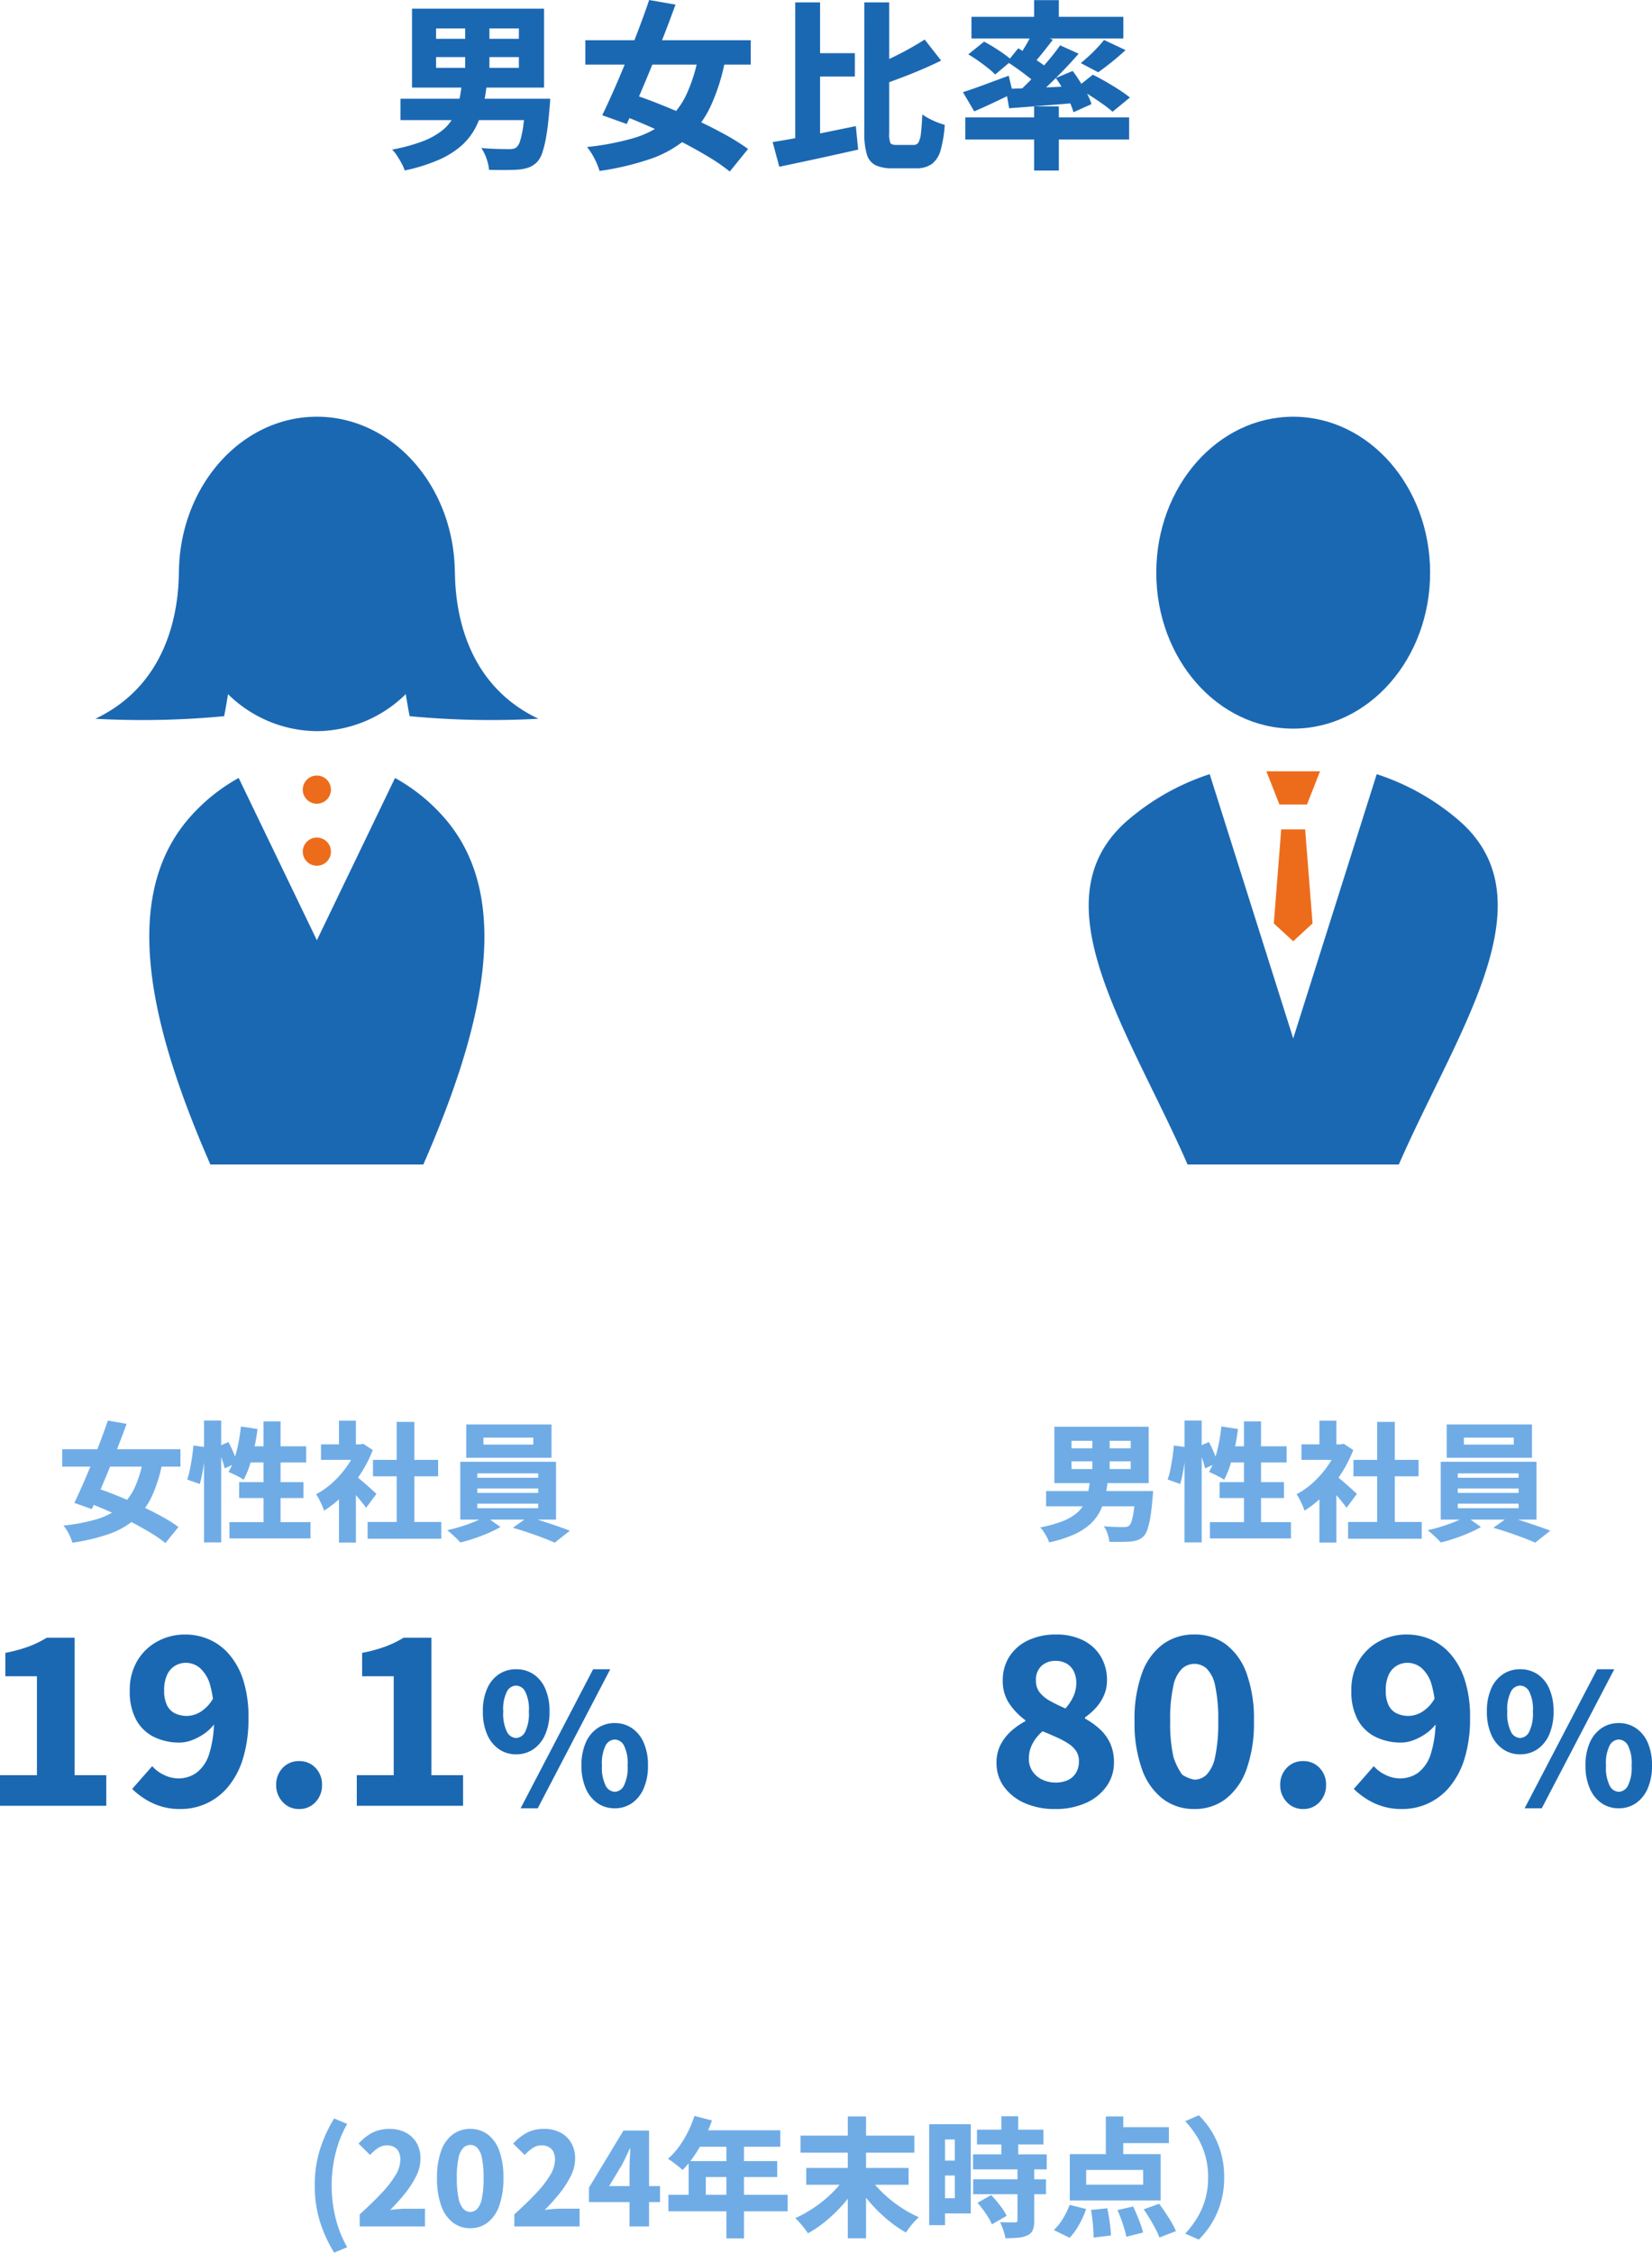
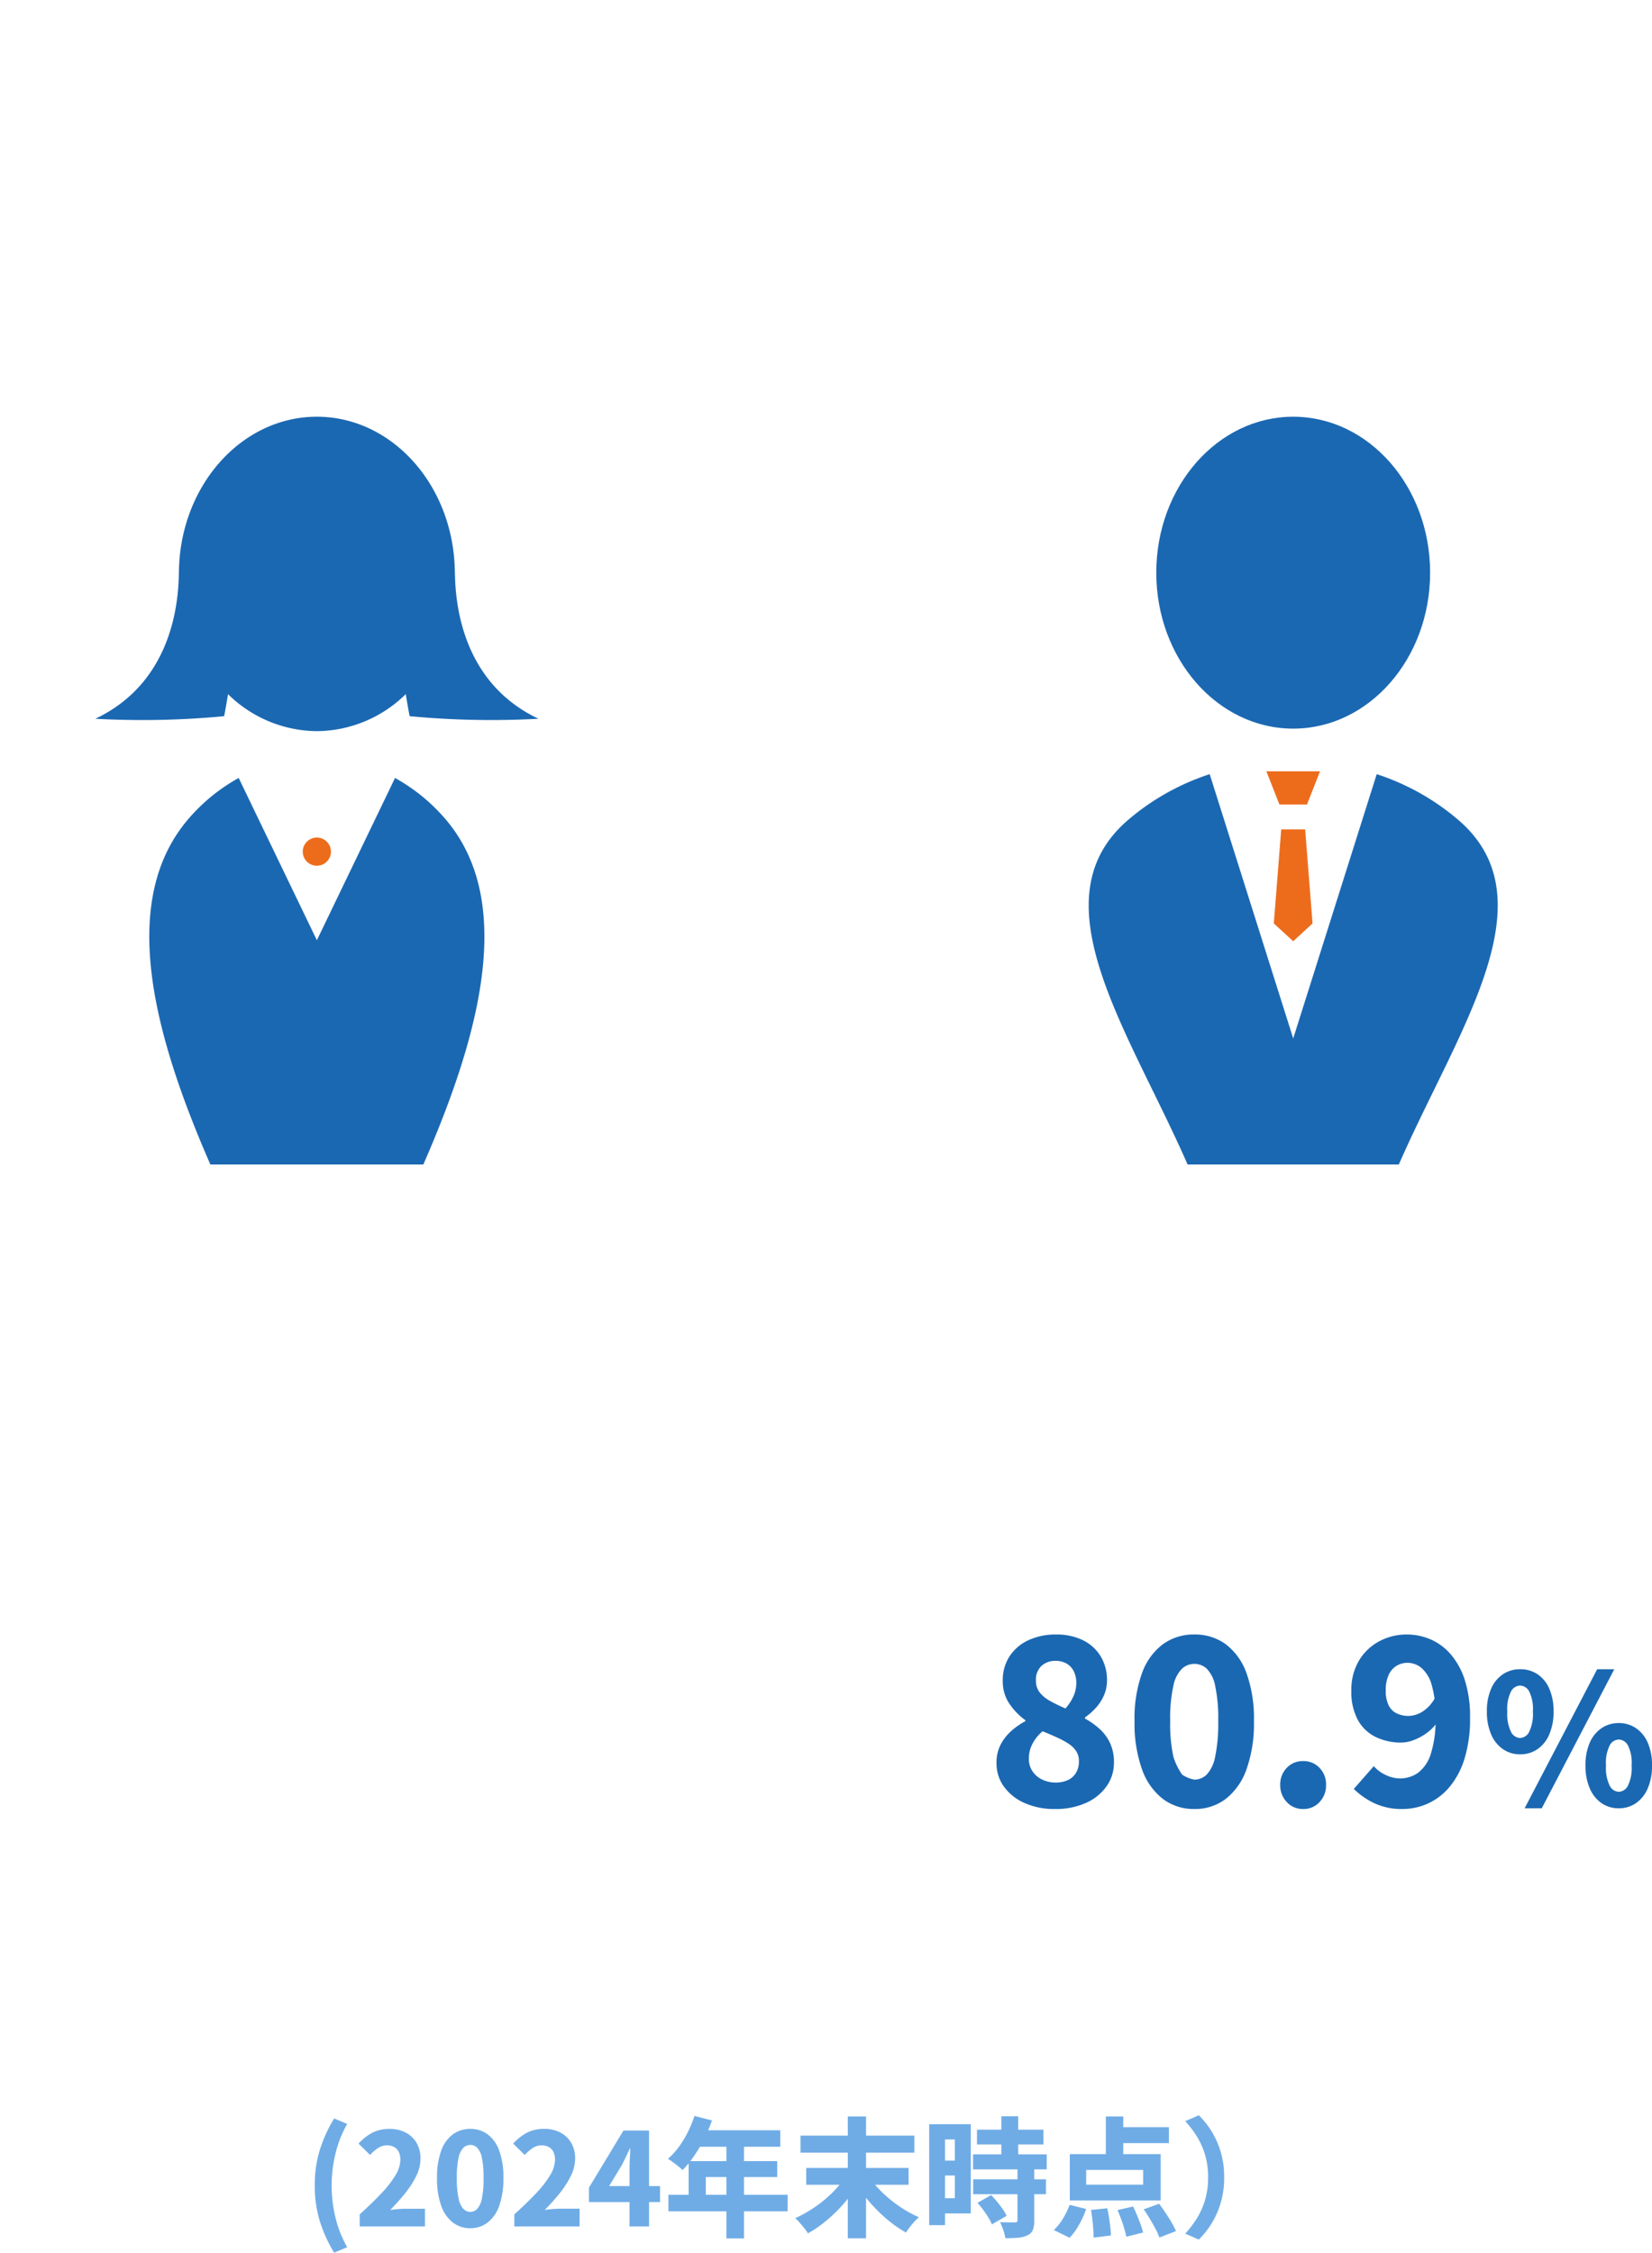
<svg xmlns="http://www.w3.org/2000/svg" width="128.053" height="174.588" viewBox="0 0 128.053 174.588">
  <defs>
    <clipPath id="clip-path">
      <rect id="長方形_1184" data-name="長方形 1184" width="31.707" height="57.958" fill="none" />
    </clipPath>
    <clipPath id="clip-path-2">
      <rect id="長方形_1185" data-name="長方形 1185" width="34.348" height="57.958" fill="none" />
    </clipPath>
  </defs>
  <g id="グループ_672" data-name="グループ 672" transform="translate(-17414.602 639.628)">
-     <path id="パス_16040" data-name="パス 16040" d="M3.741-7.508v.835h6.42v-.835Zm0-2.222v.807h6.42v-.807ZM1.877-11.258H12.112v6.115H1.877ZM6-10.52H7.878v4.588H6ZM.985-4.278H11.543v1.654H.985Zm9.712,0h1.892l-.007.13q-.007.13-.019.3t-.026.286q-.1,1.272-.243,2.114a8.451,8.451,0,0,1-.315,1.341,1.926,1.926,0,0,1-.411.734,1.764,1.764,0,0,1-.655.425,3.31,3.31,0,0,1-.82.162q-.381.026-.983.03T7.846,1.229A3.413,3.413,0,0,0,7.654.365,3.287,3.287,0,0,0,7.246-.46q.628.056,1.227.071t.884.015A2,2,0,0,0,9.717-.4a.6.6,0,0,0,.267-.124,1.175,1.175,0,0,0,.288-.541,7.37,7.37,0,0,0,.232-1.14q.1-.729.179-1.826ZM5.736-5.443H7.677a16.038,16.038,0,0,1-.3,1.813,6.577,6.577,0,0,1-.582,1.6A4.939,4.939,0,0,1,5.729-.662,6.694,6.694,0,0,1,3.968.447a13.509,13.509,0,0,1-2.657.833A3.19,3.19,0,0,0,1.074.738Q.913.438.722.145A3.018,3.018,0,0,0,.338-.34,13.477,13.477,0,0,0,2.692-.977,5.729,5.729,0,0,0,4.2-1.807a3.332,3.332,0,0,0,.872-1.027,4.74,4.74,0,0,0,.441-1.219A12.755,12.755,0,0,0,5.736-5.443ZM15.31-8.815H28.134v1.889H15.31Zm4.949-3.117,2.04.358q-.417,1.158-.9,2.4t-.982,2.462q-.5,1.223-.983,2.346T18.52-2.322L16.622-3q.418-.862.9-1.953t.969-2.288q.486-1.2.943-2.4T20.259-11.931Zm3.867,4.062,2.049.45a15.227,15.227,0,0,1-1.166,3.752,7.585,7.585,0,0,1-1.891,2.509A8.71,8.71,0,0,1,20.313.4a21.669,21.669,0,0,1-3.9.918,5.28,5.28,0,0,0-.4-.973,5.086,5.086,0,0,0-.57-.884,20.344,20.344,0,0,0,3.548-.673A7.236,7.236,0,0,0,21.5-2.478a6.1,6.1,0,0,0,1.65-2.135A12.521,12.521,0,0,0,24.125-7.869ZM17.612-3.21l1.249-1.454q1.1.358,2.353.862t2.5,1.078q1.251.574,2.344,1.174A17.048,17.048,0,0,1,27.924-.386L26.509,1.362A15.168,15.168,0,0,0,24.772.172q-1.043-.626-2.262-1.244T20.027-2.239Q18.763-2.788,17.612-3.21Zm15.09-4.6h3.5V-6H32.7ZM31.58-11.746h1.928V-.4L31.58.044ZM29.831-.922q.84-.132,1.906-.329t2.234-.435l2.309-.471.179,1.822L34.335.136q-1.075.24-2.1.456l-1.89.4ZM41.614-8.867l1.277,1.629q-.734.362-1.54.706t-1.626.652q-.821.309-1.583.576a4.57,4.57,0,0,0-.264-.76,5.746,5.746,0,0,0-.367-.721q.723-.278,1.461-.626t1.422-.729Q41.077-8.52,41.614-8.867Zm-4.675-2.879h1.926V-1.62a1.97,1.97,0,0,0,.089.766q.089.156.466.156h1.334a.422.422,0,0,0,.382-.2,1.862,1.862,0,0,0,.19-.712q.064-.513.106-1.453a4.82,4.82,0,0,0,.838.474,5.6,5.6,0,0,0,.9.332A9.44,9.44,0,0,1,42.857-.31,2.028,2.028,0,0,1,42.179.771a2.028,2.028,0,0,1-1.24.34H39.126A2.964,2.964,0,0,1,37.8.869a1.358,1.358,0,0,1-.67-.846,5.64,5.64,0,0,1-.194-1.659ZM50.1-11.921h1.915v1.962H50.1Zm0,8.236h1.915V1.288H50.1Zm-5.336.85h12.7V-1.12h-12.7Zm.478-7.793H57.013v1.679H45.242ZM55.517-8.834l1.669.786q-.532.49-1.093.94t-1.025.777l-1.355-.713q.3-.238.635-.546t.64-.637Q55.3-8.556,55.517-8.834Zm-5.525-.593,1.563.57q-.426.555-.863,1.1t-.8.922l-1.157-.5q.229-.292.46-.657t.443-.743Q49.846-9.12,49.992-9.427Zm2.123,1.008,1.436.648q-.591.683-1.284,1.395T50.886-5.021q-.689.644-1.3,1.126L48.5-4.477q.613-.52,1.277-1.2t1.281-1.4A16.518,16.518,0,0,0,52.115-8.419Zm-4.1,1.281.853-1.051q.406.238.871.546t.893.609a6,6,0,0,1,.691.553l-.9,1.194a6.375,6.375,0,0,0-.66-.593q-.41-.327-.874-.66T48.013-7.138Zm-.112,2.1q.7-.028,1.6-.058t1.92-.079q1.016-.05,2.046-.092l-.012,1.3q-1.4.123-2.795.233t-2.5.192Zm3.878-.847,1.308-.546q.292.39.585.852t.529.908a4.5,4.5,0,0,1,.344.81l-1.4.626a4.827,4.827,0,0,0-.312-.824q-.217-.46-.491-.941A9.622,9.622,0,0,0,51.78-5.888Zm-7.2,1.094Q45.254-5,46.2-5.351t1.93-.712L48.455-4.7q-.746.37-1.534.74T45.457-3.3Zm.411-2.924,1.229-.989q.358.185.767.44t.782.522a5.841,5.841,0,0,1,.611.492l-1.3,1.093a5.6,5.6,0,0,0-.568-.506q-.354-.281-.75-.561T44.992-7.718Zm8.4,2.571,1.257-1q.465.23,1.011.544t1.04.635a9.2,9.2,0,0,1,.824.591L56.178-3.271a7.317,7.317,0,0,0-.767-.6Q54.935-4.21,54.4-4.55T53.39-5.147Z" transform="translate(17444.662 -627.696)" fill="#1b68b2" />
-     <path id="パス_16036" data-name="パス 16036" d="M.435-6.3H9.6v1.349H.435ZM3.97-8.523l1.457.256q-.3.827-.643,1.711T4.083-4.8q-.357.874-.7,1.676T2.729-1.658L1.373-2.142q.3-.616.644-1.4t.692-1.634q.347-.855.674-1.713T3.97-8.523Zm2.762,2.9L8.2-5.3a10.877,10.877,0,0,1-.833,2.68A5.418,5.418,0,0,1,6.012-.827a6.221,6.221,0,0,1-2,1.115A15.478,15.478,0,0,1,1.226.944a3.771,3.771,0,0,0-.288-.7A3.633,3.633,0,0,0,.531-.383,14.531,14.531,0,0,0,3.065-.864,5.168,5.168,0,0,0,4.859-1.77,4.356,4.356,0,0,0,6.037-3.295,8.944,8.944,0,0,0,6.732-5.621ZM2.08-2.293l.892-1.039q.787.255,1.681.615t1.788.77q.893.41,1.674.839a12.177,12.177,0,0,1,1.331.832L8.435.972A10.834,10.834,0,0,0,7.194.123Q6.45-.324,5.579-.766T3.805-1.6Q2.9-1.992,2.08-2.293Zm9.345-6.231h1.332V.92H11.425ZM10.6-6.59l.939.13q-.021.433-.082.952t-.153,1.013q-.092.495-.207.89l-.975-.348a5.563,5.563,0,0,0,.215-.8q.092-.458.163-.941T10.6-6.59Zm1.831.111.89-.377a8.6,8.6,0,0,1,.394.83,4.927,4.927,0,0,1,.261.775l-.954.436a4.059,4.059,0,0,0-.136-.5q-.093-.283-.212-.591T12.434-6.479Zm1.852-1.584,1.288.193q-.089.746-.246,1.475a13.633,13.633,0,0,1-.364,1.36,6.627,6.627,0,0,1-.462,1.1,3.466,3.466,0,0,0-.347-.21q-.219-.119-.443-.224t-.389-.17a4.658,4.658,0,0,0,.447-.983,9.94,9.94,0,0,0,.319-1.223Q14.217-7.4,14.286-8.062Zm.452,1.536h4.61v1.252H14.36Zm1.3-1.933h1.325V.081H16.038ZM14.147-3.751h4.989v1.233H14.147Zm-.75,3.1h6.281V.613H13.4ZM24.108-.663h5.708v1.3H24.108Zm.415-4.811h5.049V-4.2H24.523Zm1.837-2.945h1.368V-.034H26.361ZM20.493-6.676h3.262v1.2H20.493Zm1.392,3.531L23.2-4.714V.931H21.885Zm0-5.37H23.2v2.392H21.885Zm1.171,4.18a4.44,4.44,0,0,1,.384.3q.246.206.523.447t.5.447l.329.3-.8,1.078q-.148-.2-.357-.461t-.445-.532q-.236-.272-.46-.514t-.391-.413Zm.223-2.341h.257l.23-.047.741.485a9.551,9.551,0,0,1-.975,1.89,10.448,10.448,0,0,1-1.319,1.618,8.227,8.227,0,0,1-1.483,1.19,3.825,3.825,0,0,0-.167-.432q-.111-.249-.231-.48a2.192,2.192,0,0,0-.222-.358,6.116,6.116,0,0,0,1.312-.931,7.641,7.641,0,0,0,1.11-1.275,6.1,6.1,0,0,0,.746-1.429ZM33.084-7.2v.539h3.865V-7.2Zm-1.332-1.02h6.61v2.58h-6.61Zm.86,4.965v.341h4.715v-.341Zm0,1.174v.351h4.715v-.351Zm0-2.346v.339h4.715v-.339Zm-1.322-.9h7.422V-.845H31.29ZM33.24-1.1l1.167.829a8.915,8.915,0,0,1-.935.463q-.535.231-1.1.422T31.293.925a6.362,6.362,0,0,0-.477-.485q-.3-.275-.533-.467.53-.113,1.092-.29T32.433-.7A5.7,5.7,0,0,0,33.24-1.1Zm2.12.89,1.174-.834q.537.133,1.126.322t1.146.381q.557.193.979.354L38.61.942q-.395-.179-.951-.39T36.5.14Q35.9-.062,35.36-.213Z" transform="translate(17418.99 -521.009)" fill="#6face6" />
-     <path id="パス_16037" data-name="パス 16037" d="M2.672-5.363v.6H7.258v-.6Zm0-1.588v.577H7.258V-6.95ZM1.341-8.042H8.652v4.367H1.341Zm2.945.527H5.627v3.277H4.286ZM.7-3.056H8.245v1.181H.7Zm6.937,0H8.992l-.005.093q0,.093-.014.213t-.019.2q-.073.909-.174,1.51a6.037,6.037,0,0,1-.225.958,1.376,1.376,0,0,1-.293.524,1.26,1.26,0,0,1-.468.3,2.364,2.364,0,0,1-.586.116q-.272.019-.7.022T5.6.878A2.437,2.437,0,0,0,5.467.261a2.348,2.348,0,0,0-.291-.589q.449.04.877.051t.631.011a1.429,1.429,0,0,0,.257-.019.43.43,0,0,0,.191-.088.839.839,0,0,0,.206-.387A5.264,5.264,0,0,0,7.5-1.576q.073-.521.128-1.3ZM4.1-3.888H5.484a11.456,11.456,0,0,1-.212,1.295,4.7,4.7,0,0,1-.415,1.145,3.528,3.528,0,0,1-.764.974A4.781,4.781,0,0,1,2.834.32a9.65,9.65,0,0,1-1.9.6A2.279,2.279,0,0,0,.767.527Q.652.313.515.1A2.156,2.156,0,0,0,.242-.243,9.626,9.626,0,0,0,1.923-.7,4.092,4.092,0,0,0,3-1.291a2.38,2.38,0,0,0,.623-.734A3.386,3.386,0,0,0,3.941-2.9,9.111,9.111,0,0,0,4.1-3.888Zm7.328-4.636h1.332V.92H11.425ZM10.6-6.59l.939.13q-.021.433-.082.952t-.153,1.013q-.092.495-.207.89l-.975-.348a5.563,5.563,0,0,0,.215-.8q.092-.458.163-.941T10.6-6.59Zm1.831.111.89-.377a8.6,8.6,0,0,1,.394.83,4.927,4.927,0,0,1,.261.775l-.954.436a4.059,4.059,0,0,0-.136-.5q-.093-.283-.212-.591T12.434-6.479Zm1.852-1.584,1.288.193q-.089.746-.246,1.475a13.633,13.633,0,0,1-.364,1.36,6.627,6.627,0,0,1-.462,1.1,3.466,3.466,0,0,0-.347-.21q-.219-.119-.443-.224t-.389-.17a4.658,4.658,0,0,0,.447-.983,9.94,9.94,0,0,0,.319-1.223Q14.217-7.4,14.286-8.062Zm.452,1.536h4.61v1.252H14.36Zm1.3-1.933h1.325V.081H16.038ZM14.147-3.751h4.989v1.233H14.147Zm-.75,3.1h6.281V.613H13.4ZM24.108-.663h5.708v1.3H24.108Zm.415-4.811h5.049V-4.2H24.523Zm1.837-2.945h1.368V-.034H26.361ZM20.493-6.676h3.262v1.2H20.493Zm1.392,3.531L23.2-4.714V.931H21.885Zm0-5.37H23.2v2.392H21.885Zm1.171,4.18a4.44,4.44,0,0,1,.384.3q.246.206.523.447t.5.447l.329.3-.8,1.078q-.148-.2-.357-.461t-.445-.532q-.236-.272-.46-.514t-.391-.413Zm.223-2.341h.257l.23-.047.741.485a9.551,9.551,0,0,1-.975,1.89,10.448,10.448,0,0,1-1.319,1.618,8.227,8.227,0,0,1-1.483,1.19,3.825,3.825,0,0,0-.167-.432q-.111-.249-.231-.48a2.192,2.192,0,0,0-.222-.358,6.116,6.116,0,0,0,1.312-.931,7.641,7.641,0,0,0,1.11-1.275,6.1,6.1,0,0,0,.746-1.429ZM33.084-7.2v.539h3.865V-7.2Zm-1.332-1.02h6.61v2.58h-6.61Zm.86,4.965v.341h4.715v-.341Zm0,1.174v.351h4.715v-.351Zm0-2.346v.339h4.715v-.339Zm-1.322-.9h7.422V-.845H31.29ZM33.24-1.1l1.167.829a8.915,8.915,0,0,1-.935.463q-.535.231-1.1.422T31.293.925a6.362,6.362,0,0,0-.477-.485q-.3-.275-.533-.467.53-.113,1.092-.29T32.433-.7A5.7,5.7,0,0,0,33.24-1.1Zm2.12.89,1.174-.834q.537.133,1.126.322t1.146.381q.557.193.979.354L38.61.942q-.395-.179-.951-.39T36.5.14Q35.9-.062,35.36-.213Z" transform="translate(17494.99 -521.009)" fill="#6face6" />
-     <path id="パス_16038" data-name="パス 16038" d="M1.438,0V-2.372H4.3v-7.666H1.853v-1.814a11.629,11.629,0,0,0,1.791-.484,8.185,8.185,0,0,0,1.416-.688H7.22V-2.372H9.676V0ZM15.457.25a4.932,4.932,0,0,1-2.22-.468,5.763,5.763,0,0,1-1.553-1.088l1.551-1.766a2.739,2.739,0,0,0,.9.673,2.557,2.557,0,0,0,1.131.277,2.385,2.385,0,0,0,1.4-.437,2.9,2.9,0,0,0,.99-1.469,8.635,8.635,0,0,0,.365-2.793,8.514,8.514,0,0,0-.3-2.555,2.708,2.708,0,0,0-.8-1.315,1.694,1.694,0,0,0-1.073-.389,1.634,1.634,0,0,0-.838.226,1.579,1.579,0,0,0-.617.7,2.841,2.841,0,0,0-.231,1.236,2.482,2.482,0,0,0,.224,1.132,1.352,1.352,0,0,0,.631.629,2.118,2.118,0,0,0,.918.193A2.093,2.093,0,0,0,17-7.291,2.908,2.908,0,0,0,18-8.4l.146,1.933a3.353,3.353,0,0,1-.831.845,4.267,4.267,0,0,1-1,.537,2.745,2.745,0,0,1-.944.186,4.442,4.442,0,0,1-1.993-.434,3.178,3.178,0,0,1-1.381-1.323,4.556,4.556,0,0,1-.5-2.261,4.412,4.412,0,0,1,.588-2.329,4.054,4.054,0,0,1,1.57-1.5,4.443,4.443,0,0,1,2.139-.528,4.637,4.637,0,0,1,1.83.372,4.354,4.354,0,0,1,1.566,1.153,5.713,5.713,0,0,1,1.1,2,9.29,9.29,0,0,1,.407,2.929,10.46,10.46,0,0,1-.426,3.162,6.279,6.279,0,0,1-1.17,2.207A4.751,4.751,0,0,1,17.409-.167,4.764,4.764,0,0,1,15.457.25Zm9.166,0a1.664,1.664,0,0,1-1.272-.543,1.868,1.868,0,0,1-.505-1.32,1.838,1.838,0,0,1,.505-1.324,1.688,1.688,0,0,1,1.272-.527,1.69,1.69,0,0,1,1.274.527A1.838,1.838,0,0,1,26.4-1.613,1.868,1.868,0,0,1,25.9-.293,1.665,1.665,0,0,1,24.623.25ZM29.094,0V-2.372h2.862v-7.666H29.509v-1.814a11.629,11.629,0,0,0,1.791-.484,8.185,8.185,0,0,0,1.416-.688h2.16V-2.372h2.456V0ZM41.44-3.988a2.307,2.307,0,0,1-1.328-.4A2.637,2.637,0,0,1,39.2-5.526a4.344,4.344,0,0,1-.333-1.781A4.274,4.274,0,0,1,39.2-9.085a2.563,2.563,0,0,1,.916-1.115,2.361,2.361,0,0,1,1.328-.383,2.385,2.385,0,0,1,1.342.383A2.564,2.564,0,0,1,43.7-9.085a4.272,4.272,0,0,1,.333,1.778A4.342,4.342,0,0,1,43.7-5.526a2.638,2.638,0,0,1-.916,1.141A2.33,2.33,0,0,1,41.44-3.988Zm0-1.266a.831.831,0,0,0,.7-.468,3.16,3.16,0,0,0,.291-1.585A3.033,3.033,0,0,0,42.14-8.87a.834.834,0,0,0-.7-.447.835.835,0,0,0-.7.447,3.026,3.026,0,0,0-.292,1.563,3.153,3.153,0,0,0,.292,1.585A.832.832,0,0,0,41.44-5.254ZM41.792.194l5.623-10.777h1.326L43.12.194Zm7.3,0A2.306,2.306,0,0,1,47.76-.2a2.644,2.644,0,0,1-.916-1.141,4.335,4.335,0,0,1-.334-1.781A4.265,4.265,0,0,1,46.844-4.9a2.613,2.613,0,0,1,.916-1.121,2.333,2.333,0,0,1,1.329-.39,2.33,2.33,0,0,1,1.327.39A2.613,2.613,0,0,1,51.331-4.9a4.265,4.265,0,0,1,.334,1.778,4.335,4.335,0,0,1-.334,1.781A2.644,2.644,0,0,1,50.415-.2,2.3,2.3,0,0,1,49.088.194Zm0-1.278a.834.834,0,0,0,.7-.462,3.109,3.109,0,0,0,.293-1.578,3.015,3.015,0,0,0-.293-1.57.837.837,0,0,0-.7-.441.838.838,0,0,0-.7.441,3.022,3.022,0,0,0-.292,1.57,3.115,3.115,0,0,0,.292,1.578A.834.834,0,0,0,49.088-1.084Z" transform="translate(17413.164 -499.675)" fill="#1b68b2" />
    <path id="パス_16039" data-name="パス 16039" d="M5.379.25A5.675,5.675,0,0,1,3.062-.2,3.915,3.915,0,0,1,1.449-1.459,3.06,3.06,0,0,1,.856-3.32a3.019,3.019,0,0,1,.308-1.4,3.708,3.708,0,0,1,.814-1.057,5.422,5.422,0,0,1,1.116-.781V-6.63A5.181,5.181,0,0,1,1.835-7.936,3.089,3.089,0,0,1,1.34-9.688,3.367,3.367,0,0,1,1.876-11.6a3.5,3.5,0,0,1,1.465-1.239,4.978,4.978,0,0,1,2.134-.435,4.6,4.6,0,0,1,2.075.44,3.3,3.3,0,0,1,1.375,1.242A3.526,3.526,0,0,1,9.418-9.71a2.834,2.834,0,0,1-.242,1.167,3.518,3.518,0,0,1-.632.965,5.094,5.094,0,0,1-.83.728v.088a6,6,0,0,1,1.132.805,3.471,3.471,0,0,1,.813,1.1,3.5,3.5,0,0,1,.3,1.514,3.12,3.12,0,0,1-.573,1.831,3.877,3.877,0,0,1-1.6,1.292A5.711,5.711,0,0,1,5.379.25Zm.826-7.8a3.763,3.763,0,0,0,.624-.96,2.513,2.513,0,0,0,.211-1.012,1.979,1.979,0,0,0-.195-.9,1.4,1.4,0,0,0-.559-.6,1.724,1.724,0,0,0-.875-.21,1.559,1.559,0,0,0-1.06.382,1.45,1.45,0,0,0-.439,1.155,1.43,1.43,0,0,0,.3.923,2.7,2.7,0,0,0,.811.656A11.68,11.68,0,0,0,6.2-7.545ZM5.443-1.8a2.218,2.218,0,0,0,.926-.184,1.442,1.442,0,0,0,.639-.556,1.691,1.691,0,0,0,.234-.917,1.383,1.383,0,0,0-.206-.77A2.013,2.013,0,0,0,6.455-4.8a6.32,6.32,0,0,0-.887-.485q-.512-.234-1.139-.49a3.16,3.16,0,0,0-.766.932,2.427,2.427,0,0,0-.3,1.182,1.728,1.728,0,0,0,.279.985,1.84,1.84,0,0,0,.754.644A2.4,2.4,0,0,0,5.443-1.8ZM16.191.25a3.959,3.959,0,0,1-2.44-.782,4.992,4.992,0,0,1-1.62-2.3,10.57,10.57,0,0,1-.576-3.734,10.351,10.351,0,0,1,.576-3.708,4.826,4.826,0,0,1,1.62-2.246,4.051,4.051,0,0,1,2.44-.756,4.016,4.016,0,0,1,2.433.756,4.845,4.845,0,0,1,1.611,2.246,10.367,10.367,0,0,1,.575,3.708,10.587,10.587,0,0,1-.575,3.734,5.013,5.013,0,0,1-1.611,2.3A3.925,3.925,0,0,1,16.191.25Zm0-2.276a1.365,1.365,0,0,0,.953-.389A2.762,2.762,0,0,0,17.8-3.792a12.346,12.346,0,0,0,.241-2.773A12,12,0,0,0,17.8-9.313a2.557,2.557,0,0,0-.661-1.325A1.418,1.418,0,0,0,16.191-11a1.428,1.428,0,0,0-.945.363,2.564,2.564,0,0,0-.678,1.325,11.57,11.57,0,0,0-.25,2.748,11.908,11.908,0,0,0,.25,2.773,5,5,0,0,0,.678,1.377A2.535,2.535,0,0,0,16.191-2.026ZM24.623.25a1.664,1.664,0,0,1-1.272-.543,1.868,1.868,0,0,1-.505-1.32,1.838,1.838,0,0,1,.505-1.324,1.688,1.688,0,0,1,1.272-.527,1.69,1.69,0,0,1,1.274.527A1.838,1.838,0,0,1,26.4-1.613,1.868,1.868,0,0,1,25.9-.293,1.665,1.665,0,0,1,24.623.25Zm7.7,0a4.932,4.932,0,0,1-2.22-.468,5.763,5.763,0,0,1-1.553-1.088L30.1-3.072a2.739,2.739,0,0,0,.9.673,2.557,2.557,0,0,0,1.131.277,2.385,2.385,0,0,0,1.4-.437,2.9,2.9,0,0,0,.99-1.469,8.635,8.635,0,0,0,.365-2.793,8.514,8.514,0,0,0-.3-2.555,2.708,2.708,0,0,0-.8-1.315,1.694,1.694,0,0,0-1.073-.389,1.634,1.634,0,0,0-.838.226,1.579,1.579,0,0,0-.617.7,2.841,2.841,0,0,0-.231,1.236,2.482,2.482,0,0,0,.224,1.132,1.352,1.352,0,0,0,.631.629,2.118,2.118,0,0,0,.918.193,2.093,2.093,0,0,0,1.064-.327,2.908,2.908,0,0,0,1-1.11l.146,1.933a3.353,3.353,0,0,1-.831.845,4.267,4.267,0,0,1-1,.537,2.745,2.745,0,0,1-.944.186,4.442,4.442,0,0,1-1.993-.434,3.178,3.178,0,0,1-1.381-1.323,4.556,4.556,0,0,1-.5-2.261,4.412,4.412,0,0,1,.588-2.329,4.054,4.054,0,0,1,1.57-1.5,4.443,4.443,0,0,1,2.139-.528,4.637,4.637,0,0,1,1.83.372,4.354,4.354,0,0,1,1.566,1.153,5.713,5.713,0,0,1,1.1,2,9.29,9.29,0,0,1,.407,2.929,10.46,10.46,0,0,1-.426,3.162,6.279,6.279,0,0,1-1.17,2.207A4.751,4.751,0,0,1,34.277-.167,4.764,4.764,0,0,1,32.325.25ZM41.44-3.988a2.307,2.307,0,0,1-1.328-.4A2.637,2.637,0,0,1,39.2-5.526a4.344,4.344,0,0,1-.333-1.781A4.274,4.274,0,0,1,39.2-9.085a2.563,2.563,0,0,1,.916-1.115,2.361,2.361,0,0,1,1.328-.383,2.385,2.385,0,0,1,1.342.383A2.564,2.564,0,0,1,43.7-9.085a4.272,4.272,0,0,1,.333,1.778A4.342,4.342,0,0,1,43.7-5.526a2.638,2.638,0,0,1-.916,1.141A2.33,2.33,0,0,1,41.44-3.988Zm0-1.266a.831.831,0,0,0,.7-.468,3.16,3.16,0,0,0,.291-1.585A3.033,3.033,0,0,0,42.14-8.87a.834.834,0,0,0-.7-.447.835.835,0,0,0-.7.447,3.026,3.026,0,0,0-.292,1.563,3.153,3.153,0,0,0,.292,1.585A.832.832,0,0,0,41.44-5.254ZM41.792.194l5.623-10.777h1.326L43.12.194Zm7.3,0A2.306,2.306,0,0,1,47.76-.2a2.644,2.644,0,0,1-.916-1.141,4.335,4.335,0,0,1-.334-1.781A4.265,4.265,0,0,1,46.844-4.9a2.613,2.613,0,0,1,.916-1.121,2.333,2.333,0,0,1,1.329-.39,2.33,2.33,0,0,1,1.327.39A2.613,2.613,0,0,1,51.331-4.9a4.265,4.265,0,0,1,.334,1.778,4.335,4.335,0,0,1-.334,1.781A2.644,2.644,0,0,1,50.415-.2,2.3,2.3,0,0,1,49.088.194Zm0-1.278a.834.834,0,0,0,.7-.462,3.109,3.109,0,0,0,.293-1.578,3.015,3.015,0,0,0-.293-1.57.837.837,0,0,0-.7-.441.838.838,0,0,0-.7.441,3.022,3.022,0,0,0-.292,1.57,3.115,3.115,0,0,0,.292,1.578A.834.834,0,0,0,49.088-1.084Z" transform="translate(17490.99 -499.675)" fill="#1b68b2" />
    <path id="パス_16035" data-name="パス 16035" d="M2.333,2.035A10.876,10.876,0,0,1,1.224-.4,9.252,9.252,0,0,1,.83-3.167a9.257,9.257,0,0,1,.394-2.768A10.876,10.876,0,0,1,2.333-8.369l1.011.425a8.824,8.824,0,0,0-.915,2.333,10.612,10.612,0,0,0-.291,2.444A10.593,10.593,0,0,0,2.429-.718a8.834,8.834,0,0,0,.915,2.329ZM4.313,0V-.933q.97-.879,1.677-1.627a8.109,8.109,0,0,0,1.092-1.4,2.394,2.394,0,0,0,.385-1.2,1.4,1.4,0,0,0-.121-.606.849.849,0,0,0-.355-.384,1.129,1.129,0,0,0-.563-.132,1.226,1.226,0,0,0-.711.22,3.475,3.475,0,0,0-.6.523l-.891-.88a3.954,3.954,0,0,1,1.086-.855,2.9,2.9,0,0,1,1.329-.282,2.61,2.61,0,0,1,1.246.286,2.084,2.084,0,0,1,.838.8,2.377,2.377,0,0,1,.3,1.217A3.033,3.033,0,0,1,8.7-3.916a7.26,7.26,0,0,1-.866,1.348A15.7,15.7,0,0,1,6.675-1.277q.282-.038.622-.066t.594-.028H9.373V0Zm8.57.139A2.177,2.177,0,0,1,11.538-.3a2.812,2.812,0,0,1-.906-1.3,6.156,6.156,0,0,1-.325-2.147,5.986,5.986,0,0,1,.325-2.126,2.7,2.7,0,0,1,.906-1.266,2.239,2.239,0,0,1,1.345-.419,2.213,2.213,0,0,1,1.349.423,2.722,2.722,0,0,1,.9,1.266,6.014,6.014,0,0,1,.321,2.122A6.224,6.224,0,0,1,15.129-1.6a2.807,2.807,0,0,1-.9,1.3A2.167,2.167,0,0,1,12.884.139Zm0-1.265a.74.74,0,0,0,.53-.226,1.634,1.634,0,0,0,.367-.8,7.384,7.384,0,0,0,.134-1.6,7.176,7.176,0,0,0-.134-1.585,1.519,1.519,0,0,0-.367-.768.765.765,0,0,0-.53-.212.77.77,0,0,0-.525.212,1.522,1.522,0,0,0-.376.768,6.922,6.922,0,0,0-.139,1.585,7.122,7.122,0,0,0,.139,1.6,1.636,1.636,0,0,0,.376.8A.746.746,0,0,0,12.884-1.126ZM16.3,0V-.933q.97-.879,1.677-1.627a8.109,8.109,0,0,0,1.092-1.4,2.394,2.394,0,0,0,.385-1.2,1.4,1.4,0,0,0-.121-.606.849.849,0,0,0-.355-.384,1.129,1.129,0,0,0-.563-.132,1.226,1.226,0,0,0-.711.22,3.475,3.475,0,0,0-.6.523l-.891-.88A3.954,3.954,0,0,1,17.3-7.277a2.9,2.9,0,0,1,1.329-.282,2.61,2.61,0,0,1,1.246.286,2.084,2.084,0,0,1,.838.8,2.377,2.377,0,0,1,.3,1.217,3.033,3.033,0,0,1-.332,1.336,7.26,7.26,0,0,1-.866,1.348,15.7,15.7,0,0,1-1.158,1.291q.282-.038.622-.066t.594-.028H21.36V0Zm8.928,0V-4.425q0-.337.024-.8t.035-.805h-.041q-.139.31-.288.622t-.308.623l-1,1.656h3.942V-1.89H22.084V-3.005l2.674-4.424h1.985V0Zm5.036-8.562,1.358.347A12.476,12.476,0,0,1,31-6.761a11.3,11.3,0,0,1-.786,1.327,7.88,7.88,0,0,1-.869,1.061q-.128-.118-.337-.286t-.424-.328a3.417,3.417,0,0,0-.38-.251,5.626,5.626,0,0,0,.84-.916,7.9,7.9,0,0,0,.7-1.15A8.956,8.956,0,0,0,30.263-8.562Zm.317,1.11h6.335v1.278H29.94ZM29.811-5.06h6.866v1.233H31.143V-1.8H29.811ZM28.243-2.452h9.24v1.278h-9.24Zm4.494-4.343H34.1V.924H32.737Zm5.745-.244h8.825v1.322H38.482Zm.445,2.508H46.86v1.3H38.927Zm3.222-3.993h1.413V.92H42.149ZM41.933-3.8l1.051.431A9.379,9.379,0,0,1,42.2-2.207a11.874,11.874,0,0,1-.953,1.068,11.207,11.207,0,0,1-1.062.931,8.916,8.916,0,0,1-1.124.742,4.724,4.724,0,0,0-.283-.392q-.173-.219-.36-.432a3.782,3.782,0,0,0-.343-.35,9.508,9.508,0,0,0,1.12-.6A9.914,9.914,0,0,0,40.265-2a9.246,9.246,0,0,0,.938-.879A7.158,7.158,0,0,0,41.933-3.8Zm1.851-.072a6.711,6.711,0,0,0,.733.926,9.659,9.659,0,0,0,.94.875,9.937,9.937,0,0,0,1.073.764,9.081,9.081,0,0,0,1.13.594,3.762,3.762,0,0,0-.355.346q-.191.21-.36.433t-.288.405a8.624,8.624,0,0,1-1.121-.742,11.675,11.675,0,0,1-1.064-.937,11.506,11.506,0,0,1-.955-1.073,10.615,10.615,0,0,1-.793-1.16ZM52.162-7.5h5.149v1.145H52.162Zm-.305,1.915h5.711v1.162H51.857Zm.009,1.932h5.642v1.153H51.866Zm2.184-4.884h1.306v3.707H54.049ZM55.3-4.462h1.3V-.451a1.958,1.958,0,0,1-.111.728.8.8,0,0,1-.423.416,2.146,2.146,0,0,1-.731.183q-.419.036-.971.036A3.292,3.292,0,0,0,54.2.284,5.011,5.011,0,0,0,53.95-.33q.346.01.693.015t.459,0a.291.291,0,0,0,.157-.033A.156.156,0,0,0,55.3-.477ZM52.2-1.827l1.059-.605q.227.234.462.519t.434.569a2.922,2.922,0,0,1,.3.525l-1.141.662a2.937,2.937,0,0,0-.265-.527q-.181-.293-.4-.592T52.2-1.827ZM49.08-7.922h2.6v6.915h-2.6v-1.18h1.365V-6.74H49.08Zm.071,2.82h1.894v1.154H49.151Zm-.694-2.82h1.226V-.1H48.457Zm13.692-.6H63.5v3.492H62.149ZM60.625-4.379v1.143h4.418V-4.379ZM59.357-5.605H66.4v3.593H59.357ZM62.77-7.692h4.267v1.235H62.77ZM61-1.28l1.26-.126q.079.335.138.725t.1.749q.039.359.048.632L61.2.866Q61.2.6,61.176.23t-.071-.767Q61.06-.935,61-1.28Zm2.053.01,1.213-.273q.151.317.305.683t.278.713a4.923,4.923,0,0,1,.183.621L63.737.8q-.05-.267-.156-.627t-.246-.741Q63.194-.944,63.052-1.27Zm2.032-.055,1.195-.432q.243.319.495.7t.471.752a5.094,5.094,0,0,1,.339.668L66.3.859A4.919,4.919,0,0,0,66,.186q-.2-.376-.44-.776T65.084-1.325Zm-5.739-.347,1.276.32a6.856,6.856,0,0,1-.544,1.215A5.154,5.154,0,0,1,59.347.88l-1.23-.6a3.92,3.92,0,0,0,.692-.863A6.223,6.223,0,0,0,59.346-1.673ZM71.322-3.8a6.827,6.827,0,0,1-.274,1.994A6.579,6.579,0,0,1,70.328-.2a6.615,6.615,0,0,1-.972,1.218L68.305.56A8.328,8.328,0,0,0,69.189-.6a5.829,5.829,0,0,0,.645-1.431A6.051,6.051,0,0,0,70.076-3.8a6.038,6.038,0,0,0-.242-1.771A5.944,5.944,0,0,0,69.189-7a7.731,7.731,0,0,0-.884-1.158l1.051-.457A6.574,6.574,0,0,1,70.328-7.4a6.592,6.592,0,0,1,.72,1.606A6.826,6.826,0,0,1,71.322-3.8Z" transform="translate(17438.17 -467.074)" fill="#6face6" />
    <g id="グループ_293" data-name="グループ 293" transform="translate(17498.99 -607.331)">
      <g id="グループ_274" data-name="グループ 274" transform="translate(0 0)" clip-path="url(#clip-path)">
        <path id="パス_15078" data-name="パス 15078" d="M23.764,12.087c0,6.675-4.751,12.087-10.613,12.087S2.538,18.762,2.538,12.087,7.289,0,13.151,0,23.764,5.412,23.764,12.087" transform="translate(2.702 0)" fill="#1b68b2" />
        <path id="パス_15079" data-name="パス 15079" d="M28.727,17.03a18.564,18.564,0,0,0-6.4-3.613L15.854,33.9,9.38,13.417a18.582,18.582,0,0,0-6.4,3.613c-7.111,6.217.167,16.3,4.687,26.641H24.04c4.522-10.344,11.8-20.425,4.687-26.641" transform="translate(0 14.285)" fill="#1b68b2" />
        <path id="パス_15080" data-name="パス 15080" d="M9.818,15.885H7.683L6.671,13.311h4.158Z" transform="translate(7.103 14.172)" fill="#ed6c1c" />
        <path id="パス_15081" data-name="パス 15081" d="M8.453,24.159l1.5-1.383-.574-7.284H7.524L6.95,22.776Z" transform="translate(7.4 16.494)" fill="#ed6c1c" />
      </g>
    </g>
    <g id="グループ_294" data-name="グループ 294" transform="translate(17421.99 -607.331)">
      <g id="グループ_276" data-name="グループ 276" transform="translate(0 0)" clip-path="url(#clip-path-2)">
        <path id="パス_15082" data-name="パス 15082" d="M24.89,16.552a14.076,14.076,0,0,0-3.832-3.1L15,26.027,8.939,13.45a14.139,14.139,0,0,0-3.832,3.1c-5.464,6.268-2.92,16.43,1.638,26.859H23.252c4.559-10.429,7.1-20.591,1.638-26.859" transform="translate(2.174 14.547)" fill="#1b68b2" />
-         <path id="パス_15083" data-name="パス 15083" d="M9.909,14.453A1.092,1.092,0,1,1,8.816,13.36a1.093,1.093,0,0,1,1.093,1.093" transform="translate(8.355 14.45)" fill="#ed6c1c" />
        <path id="パス_15084" data-name="パス 15084" d="M9.909,16.762a1.092,1.092,0,1,1-1.093-1.093,1.093,1.093,0,0,1,1.093,1.093" transform="translate(8.355 16.947)" fill="#ed6c1c" />
        <path id="パス_15085" data-name="パス 15085" d="M27.874,12.219c-.012-.666-.044-1.1-.056-1.232C27.292,4.819,22.727,0,17.173,0,11.6,0,7.023,4.858,6.524,11.059c-.015.181-.035.55-.048,1.064l0,.062v.033C6.428,14.827,5.753,20.687,0,23.41a67.2,67.2,0,0,0,9.987-.2s.135-.683.3-1.709a9.918,9.918,0,0,0,6.888,2.868,9.912,9.912,0,0,0,6.89-2.871c.162,1.028.3,1.711.3,1.711a67.2,67.2,0,0,0,9.987.2c-5.753-2.723-6.428-8.582-6.474-11.191" transform="translate(0 0)" fill="#1b68b2" />
      </g>
    </g>
  </g>
</svg>